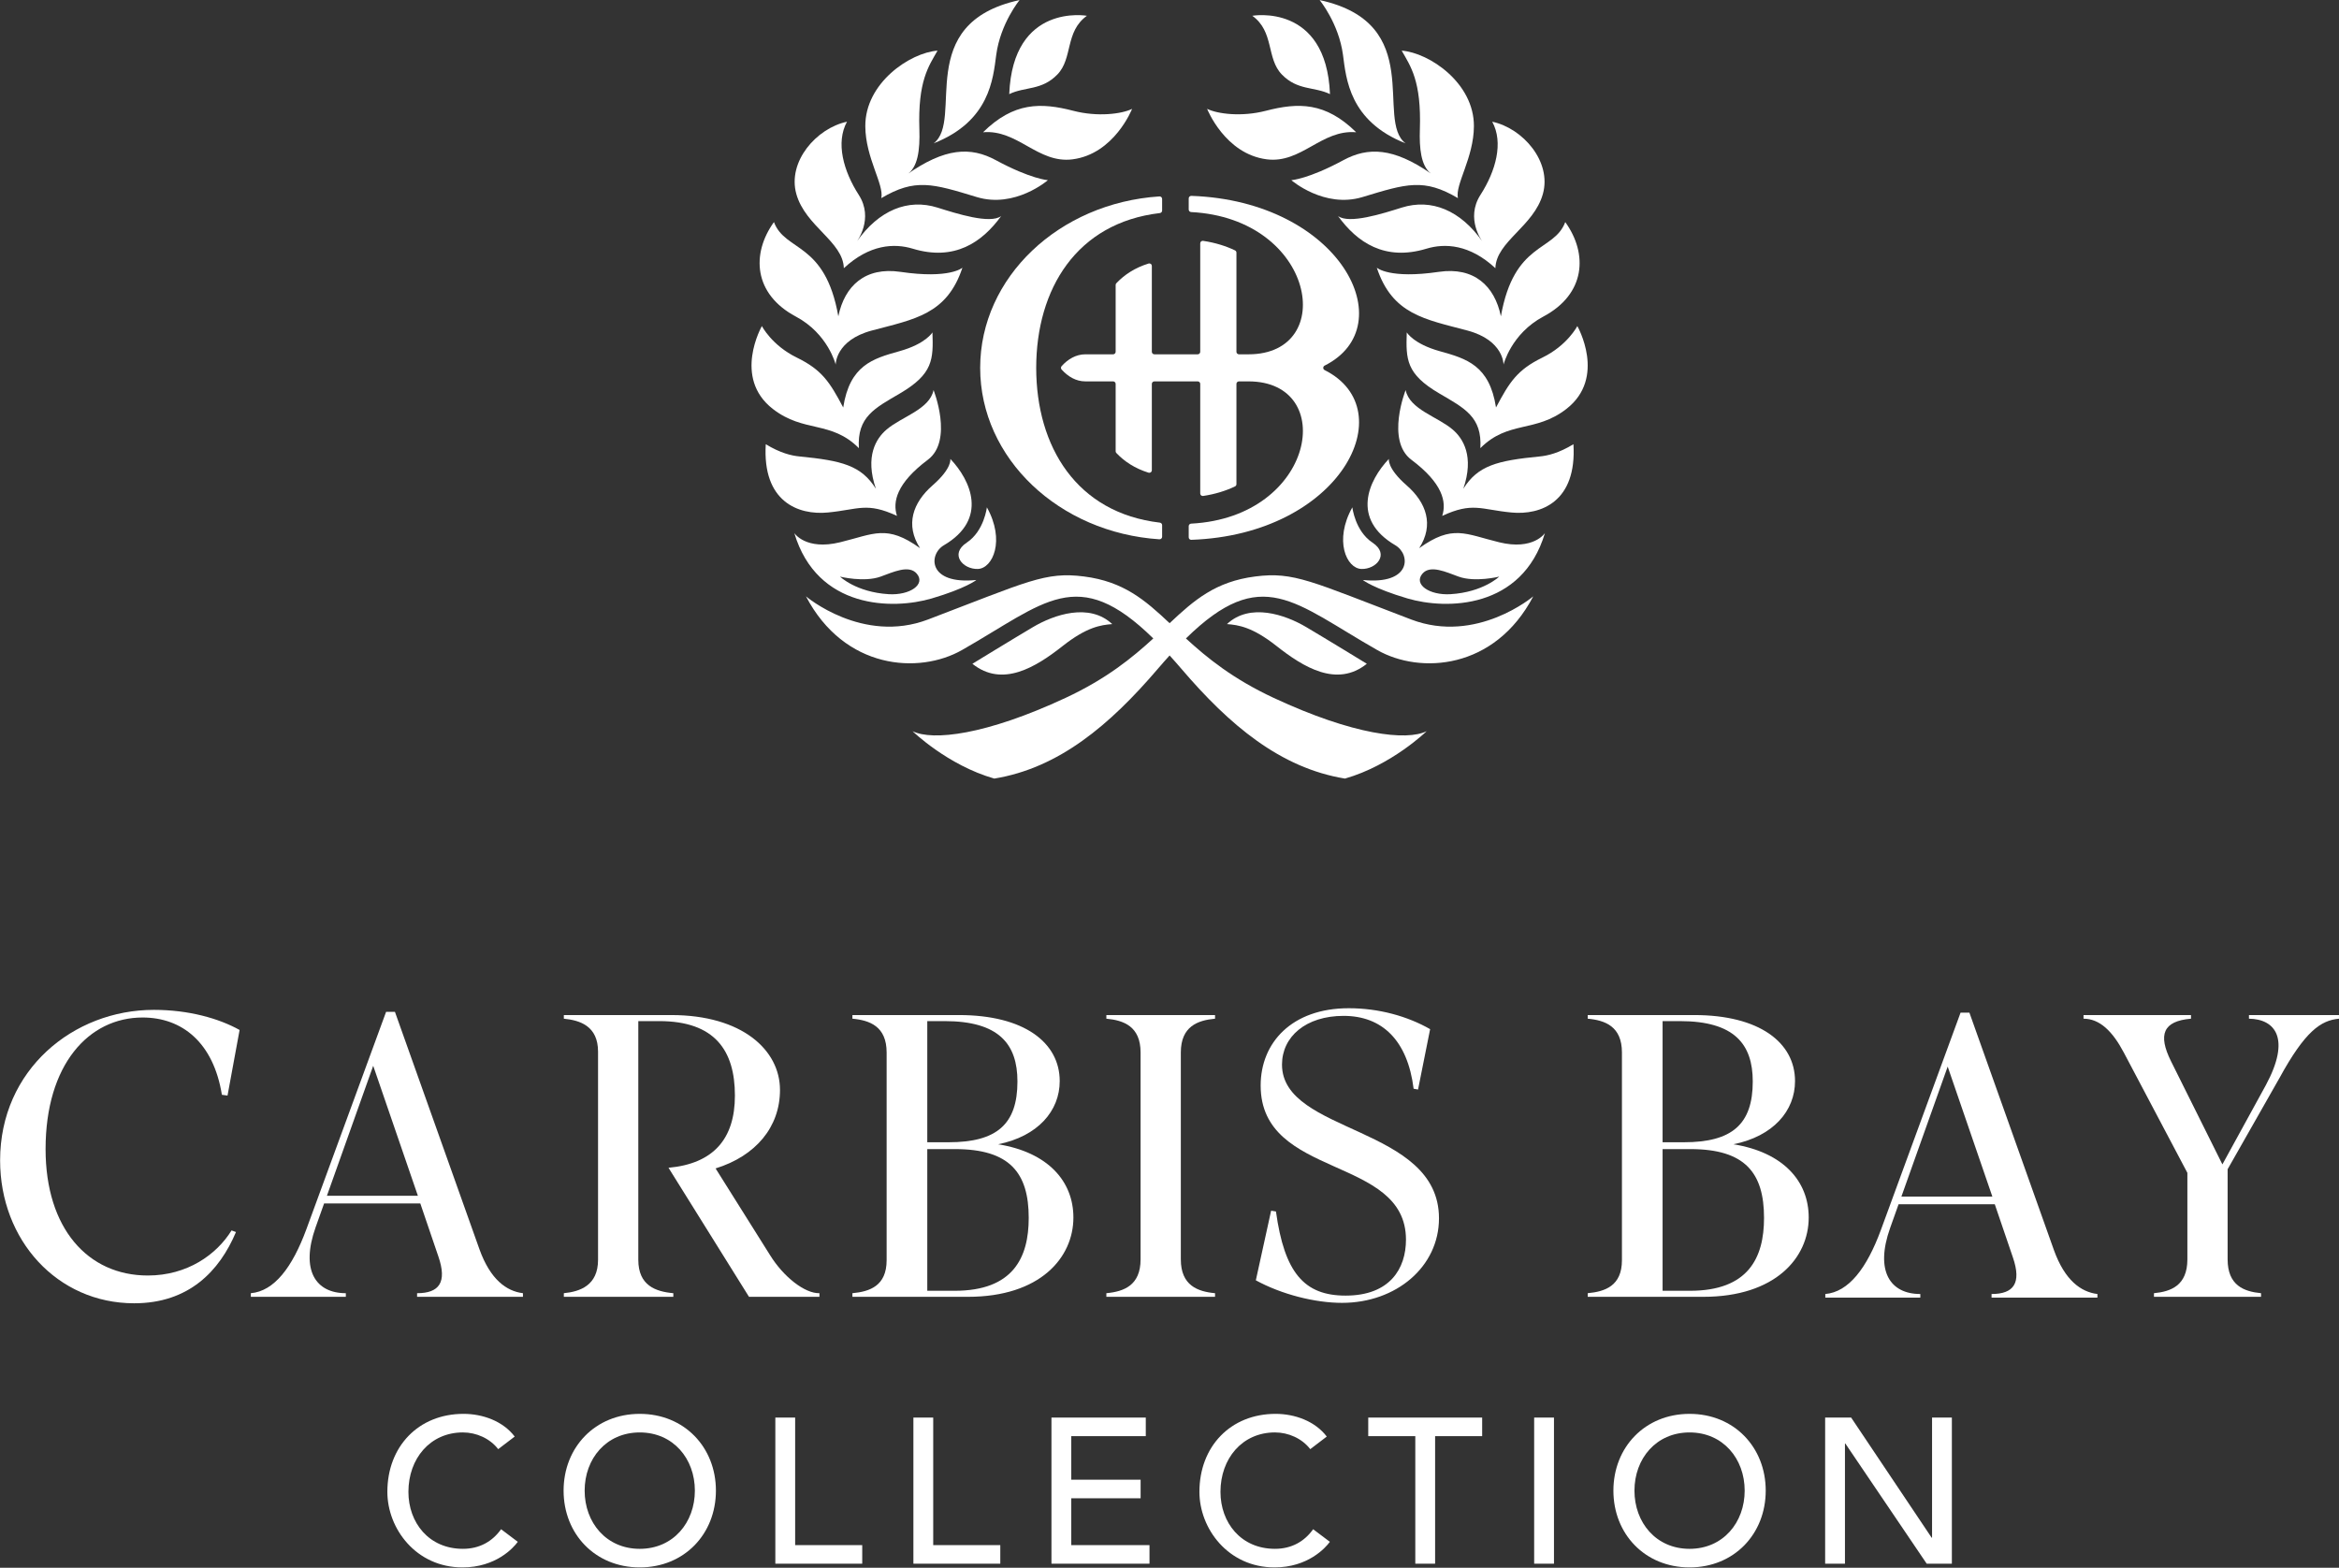
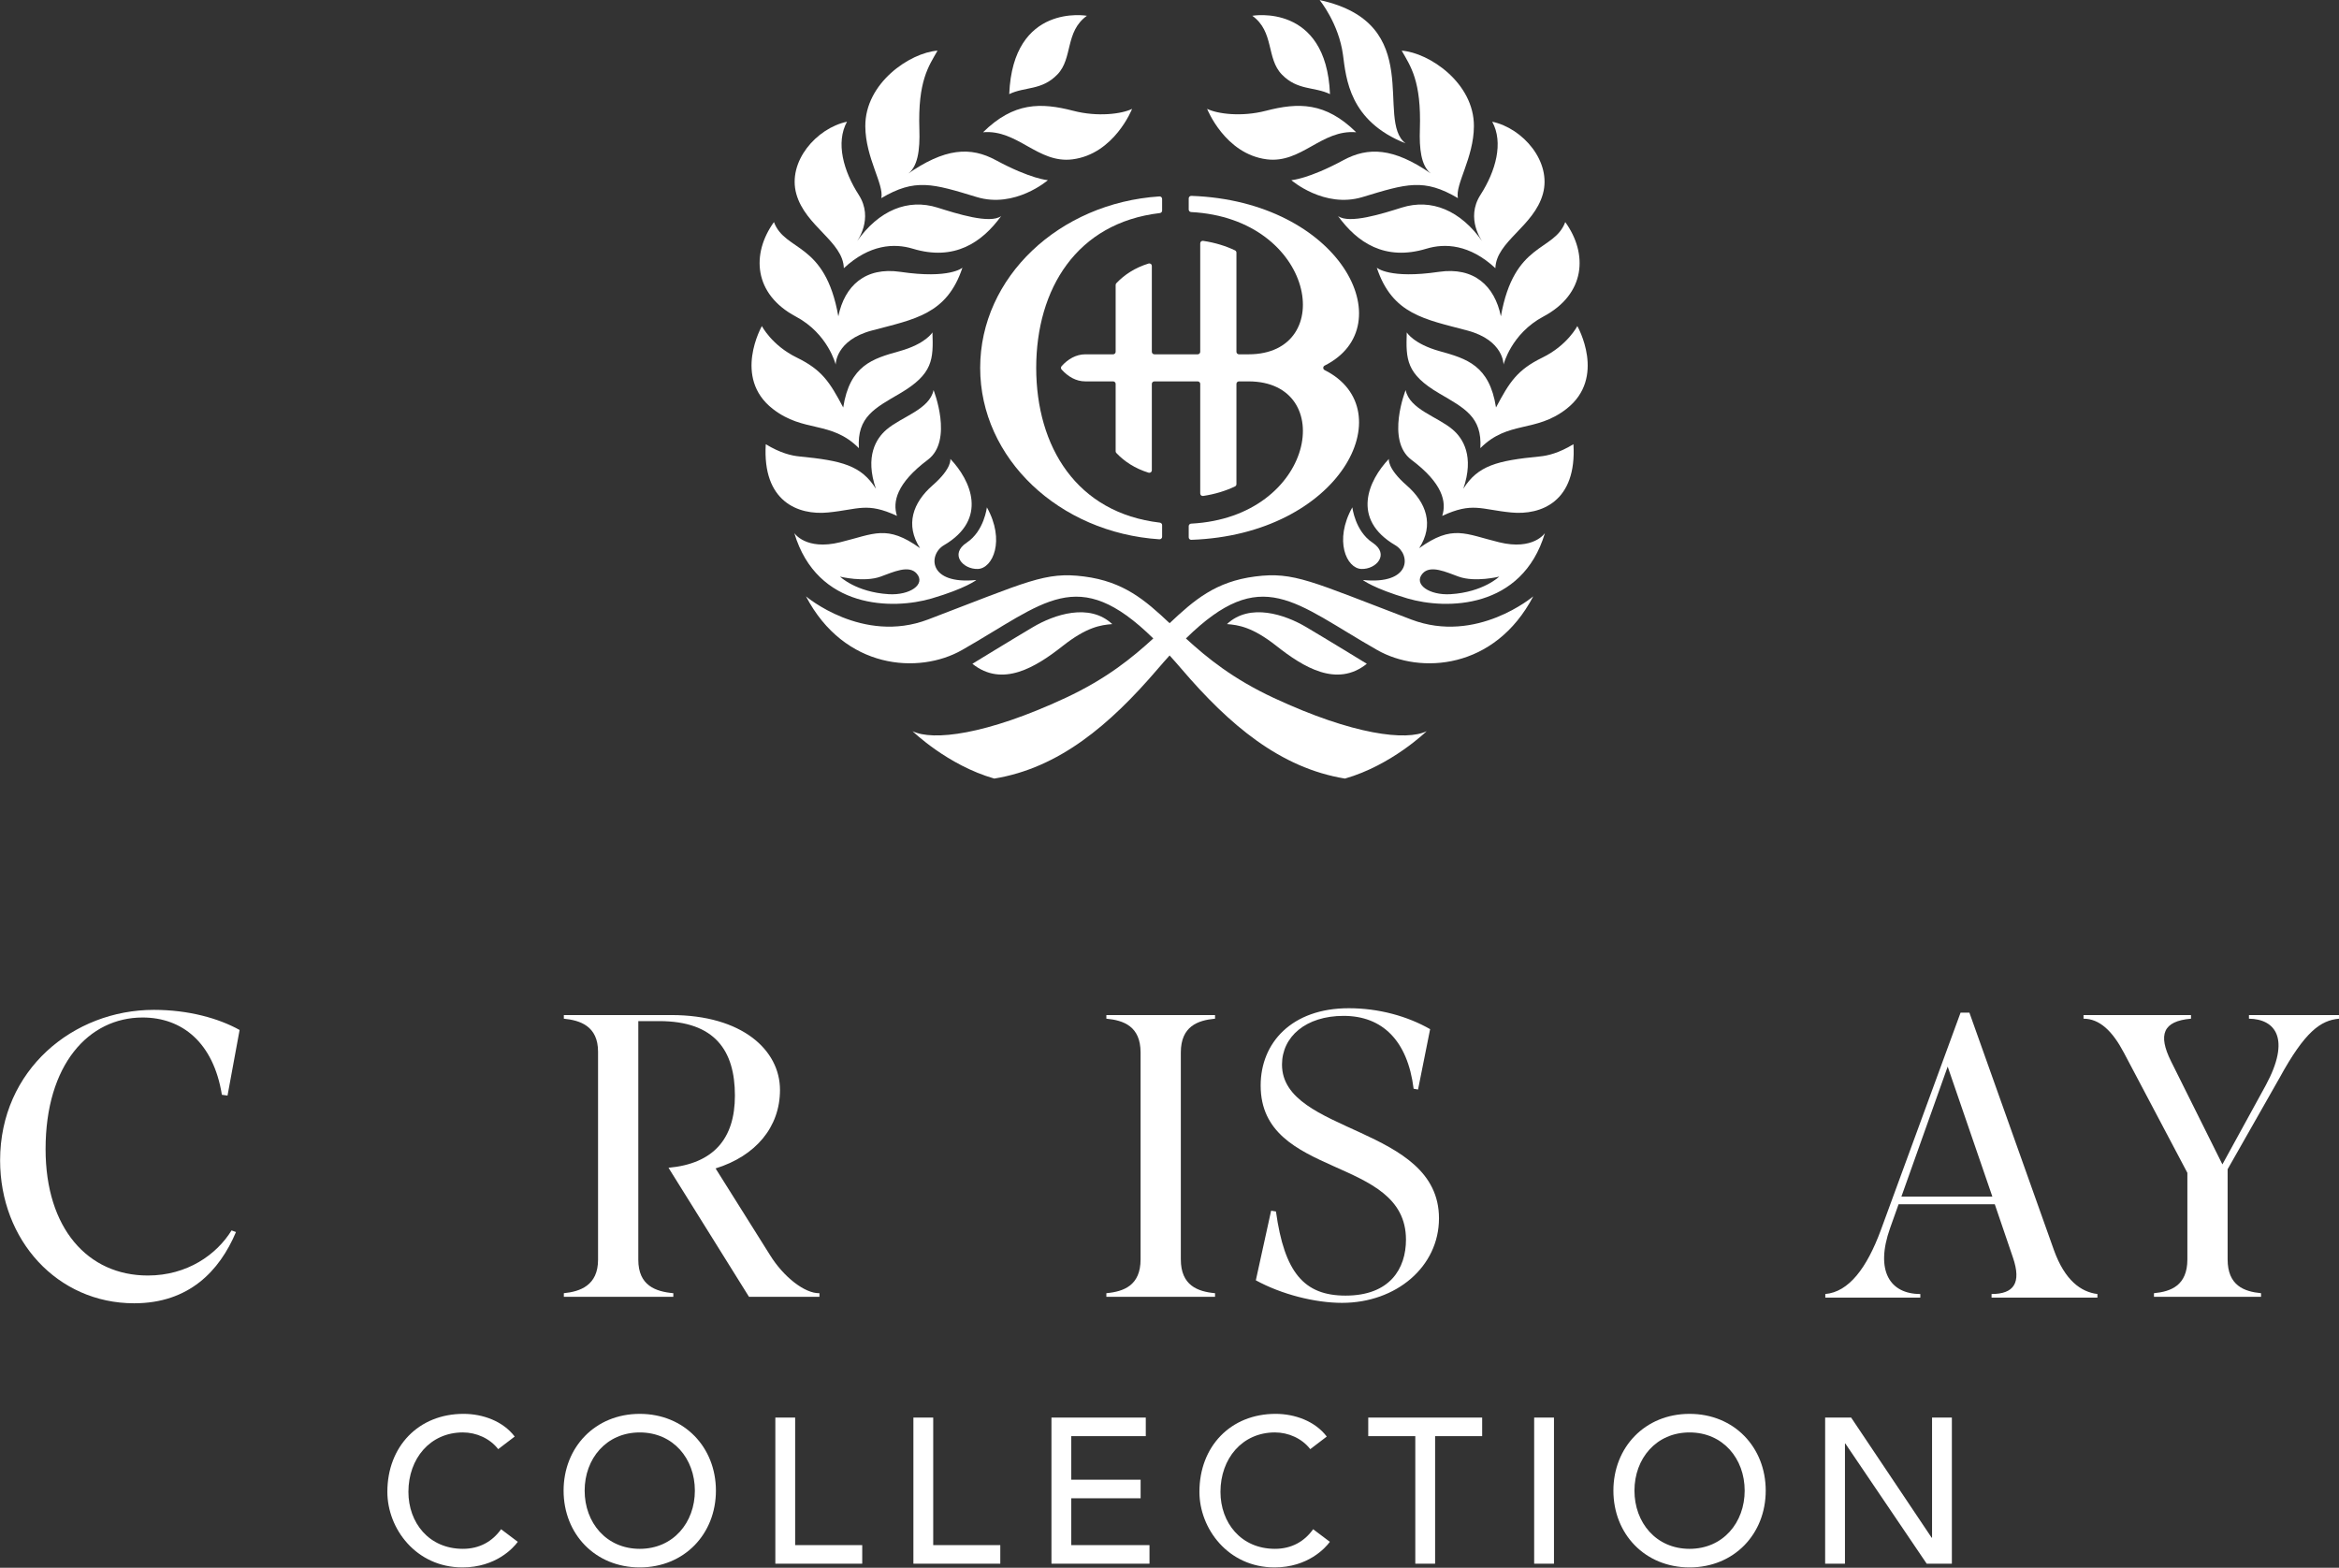
<svg xmlns="http://www.w3.org/2000/svg" xmlns:ns1="http://www.serif.com/" width="100%" height="100%" viewBox="0 0 1653 1108" version="1.1" xml:space="preserve" style="fill-rule:evenodd;clip-rule:evenodd;stroke-linejoin:round;stroke-miterlimit:2;">
  <rect x="0" y="0" width="1653" height="1108" fill="#333333" stroke="none" />
  <g transform="matrix(1,0,0,1,-927.497,-608.756)">
    <g id="Layer-1" ns1:id="Layer 1" transform="matrix(4.167,0,0,4.167,0,0)">
      <g transform="matrix(1,0,0,1,362.992,212.822)">
        <path d="M0,20.189C5.202,19.685 6.575,18.384 11.715,20.764C10.945,18.404 11.635,15.23 16.951,11.244C21.315,7.971 17.918,-0.575 17.918,-0.575C17.258,2.713 12.492,3.934 9.936,6.132C8.185,7.628 6.253,10.653 8.137,16.161C5.655,12.227 2.439,11.393 -4.836,10.682C-6.159,10.556 -8.067,10.114 -10.538,8.609C-11.137,18.357 -5.029,20.679 0,20.189" style="fill:white;fill-rule:nonzero;" />
      </g>
      <g transform="matrix(0.155,0.988,0.988,-0.155,400.091,156.13)">
        <path d="M10.569,-12.575C10.975,-6.699 17.285,-4.219 17.457,1.687C17.666,8.852 10.569,13.006 10.569,13.006C11.158,11.123 11.031,6.998 9.352,3.124C7.076,-2.121 6.317,-6.64 10.569,-12.575" style="fill:white;fill-rule:nonzero;" />
      </g>
      <g transform="matrix(1,0,0,1,401.903,149.86)">
        <path d="M0,8.871C2.669,6.126 1.257,1.613 5.016,-1.094C5.016,-1.094 -7.533,-3.32 -8.158,12.191C-5.461,10.891 -2.671,11.615 0,8.871" style="fill:white;fill-rule:nonzero;" />
      </g>
      <g transform="matrix(1,0,0,1,380.924,146.101)">
-         <path d="M0,24.299C9.538,20.548 10.075,13.321 10.617,9.291C11.338,3.93 14.577,0 14.577,0C-3.599,3.93 5.219,20.367 0,24.299" style="fill:white;fill-rule:nonzero;" />
-       </g>
+         </g>
      <g transform="matrix(1,0,0,1,372.048,156.466)">
        <path d="M0,23.226C5.759,19.831 8.681,20.765 16.196,23.047C22.673,25.015 28.252,20.186 28.252,20.186C28.252,20.186 25.335,19.985 19.435,16.794C15.162,14.481 10.796,14.649 4.25,19.28C6.238,18.122 6.566,14.968 6.457,11.58C6.18,3.333 8.046,0.839 9.538,-1.789C4.86,-1.433 -2.754,3.701 -2.712,11.035C-2.685,16.411 0.498,20.903 0,23.226" style="fill:white;fill-rule:nonzero;" />
      </g>
      <g transform="matrix(1,0,0,1,365.695,166.733)">
        <path d="M0,24.844C4.352,20.801 8.539,20.581 11.69,21.537C18.769,23.679 23.442,20.469 26.687,15.997C24.805,17.407 19.121,15.583 15.89,14.569C10.839,12.979 5.909,15.043 2.205,20.312C2.205,20.312 5.13,16.452 2.533,12.413C-0.066,8.37 -1.411,3.553 0.535,0C-4.655,1.1 -9.589,6.767 -8.06,12.252C-6.521,17.756 -0.131,20.312 0,24.844" style="fill:white;fill-rule:nonzero;" />
      </g>
      <g transform="matrix(1,0,0,1,357.55,191.902)">
        <path d="M0,7.874C5.471,10.782 6.762,16.02 6.762,16.02C6.762,16.02 6.697,11.897 12.903,10.244C20.116,8.322 25.621,7.535 28.256,-0.409C28.256,-0.409 26.128,1.534 17.738,0.296C11.771,-0.583 8.27,2.67 7.21,7.835C4.964,-4.883 -1.788,-3.049 -3.71,-8.146C-7.572,-2.773 -7.178,4.055 0,7.874" style="fill:white;fill-rule:nonzero;" />
      </g>
      <g transform="matrix(1,0,0,1,353.651,208.043)">
        <path d="M0,7.404C5.275,11.5 9.857,9.316 14.595,14.056C14.264,8.726 17.323,7.261 21.576,4.764C27.191,1.469 27.23,-1.011 27.071,-5.58C27.071,-5.58 25.949,-3.631 21.453,-2.383C16.944,-1.128 13.044,0.007 11.937,7.158C9.649,2.835 8.336,0.78 4.075,-1.303C-0.186,-3.379 -1.855,-6.652 -1.855,-6.652C-1.855,-6.652 -6.851,2.085 0,7.404" style="fill:white;fill-rule:nonzero;" />
      </g>
      <g transform="matrix(1,0,0,1,386.534,236.686)">
        <path d="M0,1.437C-2.968,3.4 -0.629,5.99 1.891,5.901C4.409,5.812 6.568,1.079 3.419,-4.553C3.419,-4.553 2.968,-0.531 0,1.437" style="fill:white;fill-rule:nonzero;" />
      </g>
      <g transform="matrix(1,0,0,1,371.933,229.559)">
        <path d="M0,14.327C2.094,13.576 4.793,12.266 6.127,13.822C7.697,15.649 4.942,17.525 1.369,17.307C-4.161,16.97 -6.891,14.327 -6.891,14.327C-6.891,14.327 -2.807,15.344 0,14.327M8.665,18.031C14.424,16.333 16.279,14.897 16.22,14.901C7.994,15.734 8.084,10.557 10.733,9.006C18.292,4.575 15.284,-2.001 11.822,-5.639C11.822,-5.639 12.173,-4.08 8.814,-1.153C5.453,1.785 4.142,5.558 6.686,9.501C1.013,5.437 -1.089,7.092 -6.891,8.506C-12.696,9.923 -14.638,6.948 -14.638,6.948C-10.768,19.891 2.094,19.966 8.665,18.031" style="fill:white;fill-rule:nonzero;" />
      </g>
      <g transform="matrix(-0.273,-0.962,-0.962,0.273,392.678,245.083)">
        <path d="M-11.657,-15.961C-7.066,-13.201 -7.429,-6.877 -8.471,-2.908C-9.519,1.065 -11.657,8.694 -11.657,8.694C-16.978,4.9 -15.141,-1.512 -12.925,-6.886C-10.962,-11.652 -11.265,-14.04 -11.657,-15.961" style="fill:white;fill-rule:nonzero;" />
      </g>
      <g transform="matrix(1,0,0,1,483.735,222.329)">
        <path d="M0,1.175C-7.28,1.886 -10.493,2.72 -12.978,6.654C-11.094,1.146 -13.024,-1.879 -14.772,-3.375C-17.334,-5.573 -22.097,-6.794 -22.761,-10.082C-22.761,-10.082 -26.153,-1.536 -21.789,1.737C-16.476,5.723 -15.788,8.897 -16.558,11.257C-11.413,8.877 -10.041,10.178 -4.841,10.682C0.191,11.172 6.301,8.85 5.698,-0.898C3.229,0.607 1.326,1.049 0,1.175" style="fill:white;fill-rule:nonzero;" />
      </g>
      <g transform="matrix(1,0,0,1,461.924,268.696)">
        <path d="M0,-17.534C-16.941,-23.978 -19.862,-25.686 -26.473,-24.832C-33.195,-23.965 -36.793,-20.849 -40.98,-16.912C-45.167,-20.849 -48.764,-23.965 -55.485,-24.832C-62.096,-25.686 -65.017,-23.978 -81.957,-17.534C-93.057,-13.312 -102.653,-21.464 -102.653,-21.464C-96.133,-9.03 -83.487,-8.207 -76.201,-12.351C-62.1,-20.373 -56.646,-26.978 -43.747,-14.322C-47.311,-11.054 -51.693,-7.475 -58.628,-4.242C-72.152,2.065 -81.183,3.088 -84.575,1.405C-84.575,1.405 -78.661,7.173 -70.716,9.444C-59.743,7.658 -51.104,0.335 -43.006,-9.138C-42.31,-9.952 -41.636,-10.715 -40.979,-11.437C-40.322,-10.715 -39.648,-9.952 -38.952,-9.138C-30.855,0.335 -22.218,7.658 -11.24,9.444C-3.299,7.173 2.615,1.405 2.615,1.405C-0.776,3.088 -9.807,2.065 -23.33,-4.242C-30.265,-7.474 -34.649,-11.054 -38.212,-14.322C-25.314,-26.978 -19.863,-20.373 -5.758,-12.351C1.524,-8.207 14.176,-9.03 20.693,-21.464C20.693,-21.464 11.097,-13.312 0,-17.534" style="fill:white;fill-rule:nonzero;" />
      </g>
      <g transform="matrix(1,-0.02,-0.02,-1,437.516,173.163)">
        <path d="M-0.09,0.052C5.755,-0.812 9.298,4.966 15.158,4.338C10.055,9.563 5.473,9.606 -0.09,8.283C-4.197,7.308 -8.278,7.904 -10.035,8.814C-10.035,8.814 -7.181,1.1 -0.09,0.052" style="fill:white;fill-rule:nonzero;" />
      </g>
      <g transform="matrix(1,0,0,1,439.985,149.86)">
        <path d="M0,8.871C2.674,11.615 5.461,10.891 8.159,12.191C7.533,-3.32 -5.016,-1.094 -5.016,-1.094C-1.258,1.613 -2.672,6.126 0,8.871" style="fill:white;fill-rule:nonzero;" />
      </g>
      <g transform="matrix(1,0,0,1,460.963,146.101)">
        <path d="M0,24.299C-5.217,20.367 3.598,3.93 -14.577,0C-14.577,0 -11.336,3.93 -10.615,9.291C-10.075,13.321 -9.536,20.548 0,24.299" style="fill:white;fill-rule:nonzero;" />
      </g>
      <g transform="matrix(1,0,0,1,463.388,168.113)">
        <path d="M0,-0.067C-0.106,3.109 0.174,6.078 1.85,7.392C-4.5,3.008 -8.784,2.877 -12.983,5.147C-18.88,8.339 -21.797,8.539 -21.797,8.539C-21.797,8.539 -16.223,13.368 -9.737,11.401C-2.223,9.118 0.694,8.185 6.452,11.579C5.953,9.257 9.139,4.764 9.165,-0.612C9.207,-7.945 1.593,-13.08 -3.084,-13.435C-1.592,-10.808 0.275,-8.313 0,-0.067" style="fill:white;fill-rule:nonzero;" />
      </g>
      <g transform="matrix(1,0,0,1,460.304,177.008)">
        <path d="M0,4.293C-3.229,5.308 -8.914,7.131 -10.796,5.721C-7.552,10.194 -2.878,13.404 4.2,11.261C7.35,10.305 11.54,10.525 15.891,14.568C16.02,10.036 22.414,7.481 23.947,1.976C25.48,-3.508 20.544,-9.175 15.355,-10.275C17.301,-6.723 15.955,-1.906 13.358,2.137C10.759,6.176 13.684,10.036 13.684,10.036C9.979,4.768 5.049,2.703 0,4.293" style="fill:white;fill-rule:nonzero;" />
      </g>
      <g transform="matrix(1,0,0,1,477.129,191.941)">
        <path d="M0,7.796C-1.06,2.631 -4.56,-0.622 -10.529,0.257C-18.918,1.495 -21.047,-0.448 -21.047,-0.448C-18.407,7.496 -12.906,8.283 -5.692,10.205C0.514,11.858 0.449,15.981 0.449,15.981C0.449,15.981 1.741,10.743 7.208,7.835C14.386,4.016 14.786,-2.812 10.917,-8.185C9.001,-3.088 2.248,-4.922 0,7.796" style="fill:white;fill-rule:nonzero;" />
      </g>
      <g transform="matrix(1,0,0,1,488.238,208.043)">
        <path d="M0,7.404C6.854,2.085 1.854,-6.652 1.854,-6.652C1.854,-6.652 0.186,-3.379 -4.077,-1.303C-8.34,0.78 -9.649,2.835 -11.937,7.158C-13.041,0.007 -16.943,-1.128 -21.456,-2.383C-25.949,-3.631 -27.072,-5.58 -27.072,-5.58C-27.231,-1.011 -27.191,1.469 -21.575,4.764C-17.324,7.261 -14.264,8.726 -14.593,14.056C-9.856,9.316 -5.277,11.5 0,7.404" style="fill:white;fill-rule:nonzero;" />
      </g>
      <g transform="matrix(1,0,0,1,453.467,232.222)">
        <path d="M0,10.365C2.518,10.454 4.858,7.864 1.887,5.901C-1.08,3.933 -1.531,-0.089 -1.531,-0.089C-4.68,5.543 -2.518,10.276 0,10.365" style="fill:white;fill-rule:nonzero;" />
      </g>
      <g transform="matrix(1,0,0,1,468.588,226.579)">
        <path d="M0,20.287C-3.573,20.505 -6.325,18.629 -4.761,16.802C-3.425,15.246 -0.727,16.556 1.367,17.307C4.177,18.324 8.259,17.307 8.259,17.307C8.259,17.307 5.527,19.951 0,20.287M8.259,11.485C2.456,10.07 0.36,8.417 -5.316,12.481C-2.773,8.538 -4.084,4.763 -7.446,1.827C-10.803,-1.101 -10.455,-2.659 -10.455,-2.659C-13.917,0.982 -16.925,7.552 -9.366,11.987C-6.716,13.541 -6.628,18.716 -14.855,17.881C-14.911,17.878 -13.054,19.313 -7.296,21.011C-0.727,22.946 12.139,22.872 16.008,9.928C16.008,9.928 14.062,12.903 8.259,11.485" style="fill:white;fill-rule:nonzero;" />
      </g>
      <g transform="matrix(-0.273,0.962,0.962,0.273,449.209,245.08)">
        <path d="M11.659,-15.963C11.266,-14.041 10.964,-11.652 12.928,-6.89C15.144,-1.516 16.98,4.903 11.659,8.696C11.659,8.696 9.521,1.067 8.474,-2.909C7.43,-6.877 7.068,-13.201 11.659,-15.963" style="fill:white;fill-rule:nonzero;" />
      </g>
      <g transform="matrix(1,0,0,1,388.817,208.477)">
        <path d="M0,0.003C0,15.378 13.404,27.969 30.4,29.08C30.516,29.085 30.633,29.043 30.718,28.963C30.807,28.885 30.857,28.77 30.857,28.652L30.857,26.678C30.857,26.462 30.695,26.284 30.476,26.254C16.354,24.599 9.516,13.388 9.502,0.003C9.516,-13.386 16.354,-24.593 30.476,-26.251C30.695,-26.279 30.857,-26.459 30.857,-26.673L30.857,-28.648C30.857,-28.767 30.807,-28.879 30.722,-28.96C30.636,-29.04 30.516,-29.082 30.4,-29.074C13.404,-27.966 0,-15.374 0,0.003" style="fill:white;fill-rule:nonzero;" />
      </g>
      <g transform="matrix(1,0,0,1,424.592,234.902)">
        <path d="M0,-52.846C21.108,-51.741 24.941,-28.719 9.736,-28.719L8.115,-28.719C7.878,-28.719 7.686,-28.912 7.686,-29.147L7.686,-45.965C7.686,-46.125 7.591,-46.276 7.444,-46.347C5.896,-47.087 4.098,-47.652 2.04,-47.962C1.917,-47.98 1.788,-47.946 1.693,-47.865C1.602,-47.785 1.545,-47.666 1.545,-47.542L1.545,-29.147C1.545,-28.912 1.352,-28.719 1.118,-28.719L-6.23,-28.719C-6.467,-28.719 -6.662,-28.912 -6.662,-29.147L-6.662,-43.706C-6.662,-43.842 -6.726,-43.972 -6.837,-44.054C-6.946,-44.132 -7.089,-44.157 -7.218,-44.116C-9.537,-43.395 -11.318,-42.218 -12.679,-40.78C-12.757,-40.701 -12.799,-40.596 -12.799,-40.487L-12.799,-29.147C-12.799,-28.912 -12.992,-28.719 -13.229,-28.719L-17.947,-28.719C-19.507,-28.719 -20.911,-27.897 -21.965,-26.707C-22.11,-26.547 -22.11,-26.301 -21.965,-26.139C-20.885,-24.948 -19.533,-24.128 -17.947,-24.128L-13.229,-24.128C-12.992,-24.128 -12.799,-23.938 -12.799,-23.699L-12.799,-12.272C-12.799,-12.162 -12.757,-12.057 -12.679,-11.98C-11.318,-10.542 -9.537,-9.363 -7.218,-8.642C-7.089,-8.604 -6.946,-8.627 -6.837,-8.706C-6.726,-8.79 -6.662,-8.913 -6.662,-9.05L-6.662,-23.699C-6.662,-23.938 -6.467,-24.128 -6.23,-24.128L1.118,-24.128C1.352,-24.128 1.545,-23.938 1.545,-23.699L1.545,-5.118C1.545,-4.996 1.602,-4.875 1.693,-4.793C1.788,-4.714 1.917,-4.68 2.04,-4.696C4.098,-5.005 5.896,-5.573 7.444,-6.313C7.591,-6.387 7.686,-6.53 7.686,-6.699L7.686,-23.699C7.686,-23.938 7.878,-24.128 8.115,-24.128L9.736,-24.128C24.941,-24.128 21.108,-1.102 0,-0.001C-0.229,0.012 -0.408,0.2 -0.408,0.426L-0.408,2.316C-0.408,2.433 -0.361,2.546 -0.278,2.627C-0.192,2.705 -0.08,2.747 0.035,2.743C25.283,1.869 36.125,-19.279 22.646,-26.043C22.498,-26.115 22.408,-26.264 22.408,-26.425C22.408,-26.582 22.498,-26.732 22.646,-26.805C36.125,-33.566 25.283,-54.716 0.035,-55.592C-0.08,-55.593 -0.192,-55.553 -0.278,-55.471C-0.361,-55.389 -0.408,-55.28 -0.408,-55.165L-0.408,-53.272C-0.408,-53.047 -0.229,-52.859 0,-52.846" style="fill:white;fill-rule:nonzero;" />
      </g>
      <g transform="matrix(1,0,0,1,260.213,352.728)">
        <path d="M0,-20.958C-1.433,-29.832 -6.758,-34.065 -13.448,-34.065C-22.596,-34.065 -29.901,-26.077 -29.901,-11.741C-29.901,1.707 -22.733,9.694 -12.561,9.694C-5.871,9.694 -0.888,6.144 1.639,2.048L2.39,2.321C-0.409,8.943 -5.598,14.404 -14.882,14.404C-27.921,14.404 -37.614,3.686 -37.614,-9.83C-37.614,-25.191 -25.191,-35.362 -11.537,-35.362C-5.666,-35.362 -0.546,-33.929 3.004,-31.949L0.956,-20.822L0,-20.958Z" style="fill:white;fill-rule:nonzero;" />
      </g>
      <g transform="matrix(1,0,0,1,285.876,356.889)">
-         <path d="M0,-30.038L-7.851,-7.988L7.578,-7.988L0,-30.038ZM-4.642,9.147L-20.753,9.147L-20.753,8.533C-16.794,8.191 -13.721,4.164 -11.332,-2.321L2.185,-39.185L3.686,-39.185L18.022,1.092C19.866,6.212 22.596,8.191 25.395,8.533L25.395,9.147L7.442,9.147L7.442,8.533C11.196,8.533 12.561,6.69 11.059,2.321L7.988,-6.69L-8.328,-6.69L-9.762,-2.663C-12.356,4.642 -9.762,8.533 -4.642,8.533L-4.642,9.147Z" style="fill:white;fill-rule:nonzero;" />
-       </g>
+         </g>
      <g transform="matrix(1,0,0,1,384.488,319.273)">
-         <path d="M0,45.739C9.899,45.739 12.562,40.141 12.562,33.383C12.562,25.737 9.353,21.709 0.069,21.709L-4.642,21.709L-4.642,45.739L0,45.739ZM-4.642,20.549L-1.024,20.549C7.168,20.549 10.65,17.477 10.65,10.24C10.65,3.891 7.509,0.001 -1.706,0.001L-4.642,0.001L-4.642,20.549ZM-17.339,46.763L-17.339,46.149C-14.404,45.875 -11.537,44.92 -11.537,40.551L-11.537,5.325C-11.537,0.887 -14.404,-0.137 -17.339,-0.409L-17.339,-1.024L0.751,-1.024C11.742,-1.024 17.818,3.618 17.818,10.172C17.818,15.223 14.132,19.525 7.373,20.89C15.838,22.255 20.139,27.17 20.139,33.314C20.139,40.141 14.473,46.763 2.254,46.763L-17.339,46.763Z" style="fill:white;fill-rule:nonzero;" />
-       </g>
+         </g>
      <g transform="matrix(1,0,0,1,428.65,365.421)">
        <path d="M0,-46.557C-2.935,-46.284 -5.803,-45.26 -5.803,-40.823L-5.803,-5.734C-5.803,-1.296 -2.935,-0.272 0,0.001L0,0.615L-18.432,0.615L-18.432,0.001C-15.496,-0.272 -12.63,-1.296 -12.63,-5.734L-12.63,-40.823C-12.63,-45.26 -15.496,-46.284 -18.432,-46.557L-18.432,-47.172L0,-47.172L0,-46.557Z" style="fill:white;fill-rule:nonzero;" />
      </g>
      <g transform="matrix(1,0,0,1,450.177,317.089)">
        <path d="M0,49.971C-4.574,49.971 -10.24,48.537 -14.61,46.148L-12.016,34.338L-11.196,34.475C-9.763,44.851 -6.418,48.742 0.614,48.742C8.123,48.742 10.854,44.168 10.854,39.253C10.854,24.918 -13.791,29.013 -13.791,13.107C-13.791,5.87 -8.534,0 1.16,0C6.28,0 11.127,1.365 14.95,3.55L12.902,13.79L12.151,13.653C11.127,5.461 6.826,1.297 0.273,1.297C-6.144,1.297 -10.172,4.847 -10.172,9.557C-10.172,21.368 16.452,19.865 16.452,35.635C16.452,43.827 9.216,49.971 0,49.971" style="fill:white;fill-rule:nonzero;" />
      </g>
      <g transform="matrix(1,0,0,1,509.195,319.273)">
-         <path d="M0,45.739C9.899,45.739 12.562,40.141 12.562,33.383C12.562,25.737 9.353,21.709 0.069,21.709L-4.642,21.709L-4.642,45.739L0,45.739ZM-4.642,20.549L-1.024,20.549C7.168,20.549 10.65,17.477 10.65,10.24C10.65,3.891 7.509,0.001 -1.706,0.001L-4.642,0.001L-4.642,20.549ZM-17.339,46.763L-17.339,46.149C-14.404,45.875 -11.537,44.92 -11.537,40.551L-11.537,5.325C-11.537,0.887 -14.404,-0.137 -17.339,-0.409L-17.339,-1.024L0.751,-1.024C11.742,-1.024 17.818,3.618 17.818,10.172C17.818,15.223 14.132,19.525 7.373,20.89C15.838,22.255 20.139,27.17 20.139,33.314C20.139,40.141 14.473,46.763 2.254,46.763L-17.339,46.763Z" style="fill:white;fill-rule:nonzero;" />
-       </g>
+         </g>
      <g transform="matrix(1,0,0,1,552.903,357.027)">
        <path d="M0,-30.038L-7.851,-7.988L7.578,-7.988L0,-30.038ZM-4.642,9.147L-20.753,9.147L-20.753,8.533C-16.794,8.191 -13.721,4.164 -11.332,-2.321L2.185,-39.185L3.686,-39.185L18.022,1.092C19.866,6.212 22.596,8.191 25.395,8.533L25.395,9.147L7.442,9.147L7.442,8.533C11.196,8.533 12.561,6.69 11.059,2.321L7.988,-6.69L-8.328,-6.69L-9.762,-2.663C-12.356,4.642 -9.762,8.533 -4.642,8.533L-4.642,9.147Z" style="fill:white;fill-rule:nonzero;" />
      </g>
      <g transform="matrix(1,0,0,1,587.888,318.249)">
        <path d="M0,47.787L0,47.173C2.868,46.899 5.667,45.876 5.667,41.438L5.667,26.761L-5.119,6.349C-7.031,2.731 -9.216,0.615 -11.946,0.615L-11.946,0L6.281,0L6.281,0.615C1.502,1.025 0.683,3.345 2.868,7.783L11.606,25.328L18.979,11.878C23.211,4.028 20.617,0.683 16.111,0.615L16.111,0L31.403,0L31.403,0.615C28.263,0.888 25.6,2.799 21.3,10.65L12.493,26.147L12.493,41.438C12.493,45.876 15.292,46.899 18.16,47.173L18.16,47.787L0,47.787Z" style="fill:white;fill-rule:nonzero;" />
      </g>
      <g transform="matrix(1,0,0,1,353.16,325.348)">
        <path d="M0,33.589L-9.217,18.912C-2.39,16.795 1.706,11.88 1.706,5.6C1.706,-1.159 -4.71,-7.099 -16.726,-7.099L-34.953,-7.099L-34.953,-6.484C-32.222,-6.211 -29.151,-5.255 -29.151,-0.886L-29.151,34.408C-29.151,38.777 -32.222,39.801 -34.953,40.074L-34.953,40.688L-16.385,40.688L-16.385,40.074C-19.388,39.801 -22.324,38.777 -22.324,34.408L-22.324,-6.074L-18.774,-6.074C-9.353,-6.074 -5.939,-1.091 -5.939,6.555C-5.939,13.896 -9.58,18.109 -17.201,18.8C-17.073,19.005 -16.489,19.945 -16.481,19.959L-16.482,19.959C-16.465,19.984 -16.452,20.003 -16.452,20.003L-3.55,40.688L8.397,40.688L8.397,40.074C5.939,40.142 2.32,37.343 0,33.589" style="fill:white;fill-rule:nonzero;" />
      </g>
      <g transform="matrix(1,0,0,1,307.074,405.943)">
        <path d="M0,-14.071C-1.4,-15.891 -3.71,-16.907 -5.986,-16.907C-11.551,-16.907 -15.227,-12.461 -15.227,-6.826C-15.227,-1.61 -11.762,2.835 -5.986,2.835C-3.15,2.835 -0.98,1.575 0.49,-0.49L3.325,1.646C2.59,2.66 -0.385,5.986 -6.056,5.986C-13.932,5.986 -18.797,-0.594 -18.797,-6.826C-18.797,-14.526 -13.512,-20.057 -5.881,-20.057C-2.625,-20.057 0.805,-18.832 2.8,-16.207L0,-14.071Z" style="fill:white;fill-rule:nonzero;" />
      </g>
      <g transform="matrix(1,0,0,1,340.429,398.908)">
        <path d="M0,0C0,-5.425 -3.676,-9.871 -9.346,-9.871C-15.017,-9.871 -18.692,-5.425 -18.692,0C-18.692,5.426 -15.017,9.871 -9.346,9.871C-3.676,9.871 0,5.426 0,0M-22.263,0C-22.263,-7.351 -16.907,-13.021 -9.346,-13.021C-1.786,-13.021 3.57,-7.351 3.57,0C3.57,7.352 -1.786,13.021 -9.346,13.021C-16.907,13.021 -22.263,7.352 -22.263,0" style="fill:white;fill-rule:nonzero;" />
      </g>
      <g transform="matrix(1,0,0,1,354.077,411.299)">
        <path d="M0,-24.782L3.36,-24.782L3.36,-3.15L14.736,-3.15L14.736,0L0,0L0,-24.782Z" style="fill:white;fill-rule:nonzero;" />
      </g>
      <g transform="matrix(1,0,0,1,377.492,411.299)">
        <path d="M0,-24.782L3.36,-24.782L3.36,-3.15L14.736,-3.15L14.736,0L0,0L0,-24.782Z" style="fill:white;fill-rule:nonzero;" />
      </g>
      <g transform="matrix(1,0,0,1,400.906,411.299)">
        <path d="M0,-24.782L15.997,-24.782L15.997,-21.632L3.36,-21.632L3.36,-14.246L15.122,-14.246L15.122,-11.095L3.36,-11.095L3.36,-3.15L16.626,-3.15L16.626,0L0,0L0,-24.782Z" style="fill:white;fill-rule:nonzero;" />
      </g>
      <g transform="matrix(1,0,0,1,444.798,405.943)">
        <path d="M0,-14.071C-1.4,-15.891 -3.711,-16.907 -5.986,-16.907C-11.552,-16.907 -15.228,-12.461 -15.228,-6.826C-15.228,-1.61 -11.762,2.835 -5.986,2.835C-3.15,2.835 -0.98,1.575 0.489,-0.49L3.325,1.646C2.59,2.66 -0.386,5.986 -6.056,5.986C-13.932,5.986 -18.798,-0.594 -18.798,-6.826C-18.798,-14.526 -13.512,-20.057 -5.881,-20.057C-2.626,-20.057 0.805,-18.832 2.8,-16.207L0,-14.071Z" style="fill:white;fill-rule:nonzero;" />
      </g>
      <g transform="matrix(1,0,0,1,462.612,408.149)">
        <path d="M0,-18.482L-7.98,-18.482L-7.98,-21.632L11.341,-21.632L11.341,-18.482L3.36,-18.482L3.36,3.15L0,3.15L0,-18.482Z" style="fill:white;fill-rule:nonzero;" />
      </g>
      <g transform="matrix(1,0,0,1,0,202.536)">
        <rect x="482.771" y="183.981" width="3.36" height="24.782" style="fill:white;" />
      </g>
      <g transform="matrix(1,0,0,1,518.473,398.908)">
        <path d="M0,0C0,-5.425 -3.676,-9.871 -9.346,-9.871C-15.017,-9.871 -18.692,-5.425 -18.692,0C-18.692,5.426 -15.017,9.871 -9.346,9.871C-3.676,9.871 0,5.426 0,0M-22.263,0C-22.263,-7.351 -16.907,-13.021 -9.346,-13.021C-1.785,-13.021 3.57,-7.351 3.57,0C3.57,7.352 -1.785,13.021 -9.346,13.021C-16.907,13.021 -22.263,7.352 -22.263,0" style="fill:white;fill-rule:nonzero;" />
      </g>
      <g transform="matrix(1,0,0,1,532.121,411.299)">
        <path d="M0,-24.782L4.41,-24.782L18.062,-4.41L18.132,-4.41L18.132,-24.782L21.492,-24.782L21.492,0L17.222,0L3.43,-20.372L3.36,-20.372L3.36,0L0,0L0,-24.782Z" style="fill:white;fill-rule:nonzero;" />
      </g>
    </g>
  </g>
</svg>